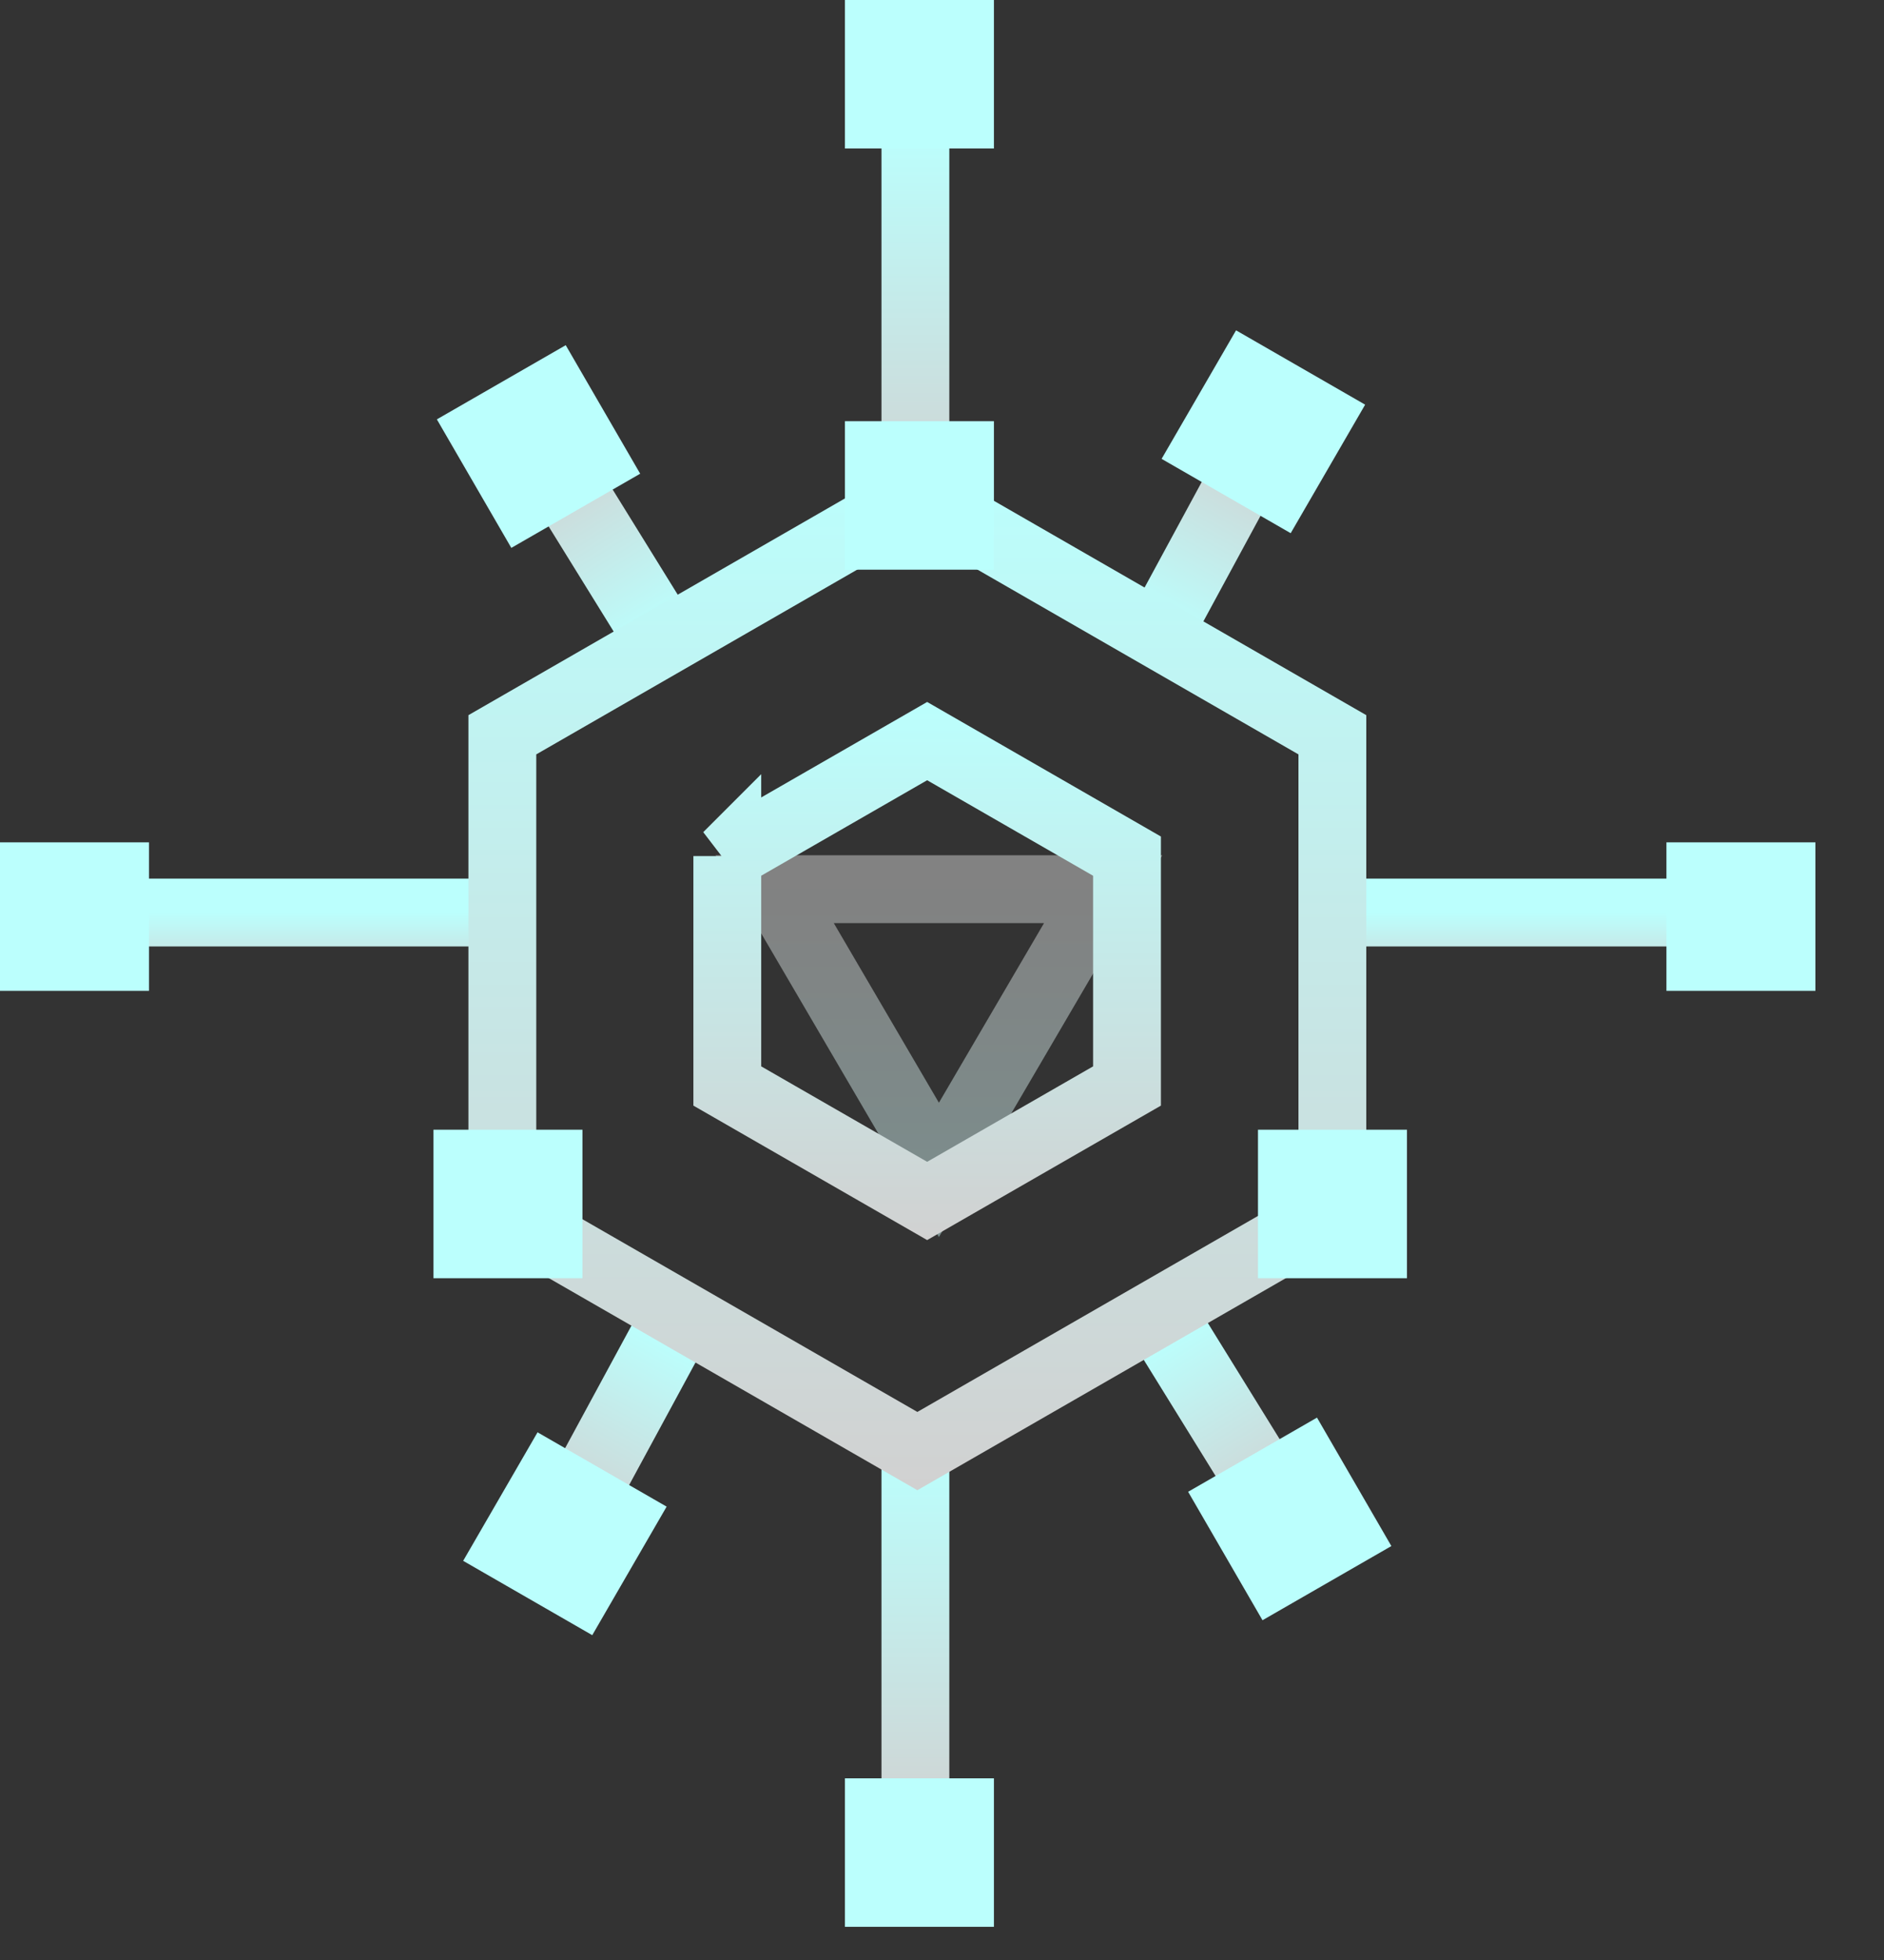
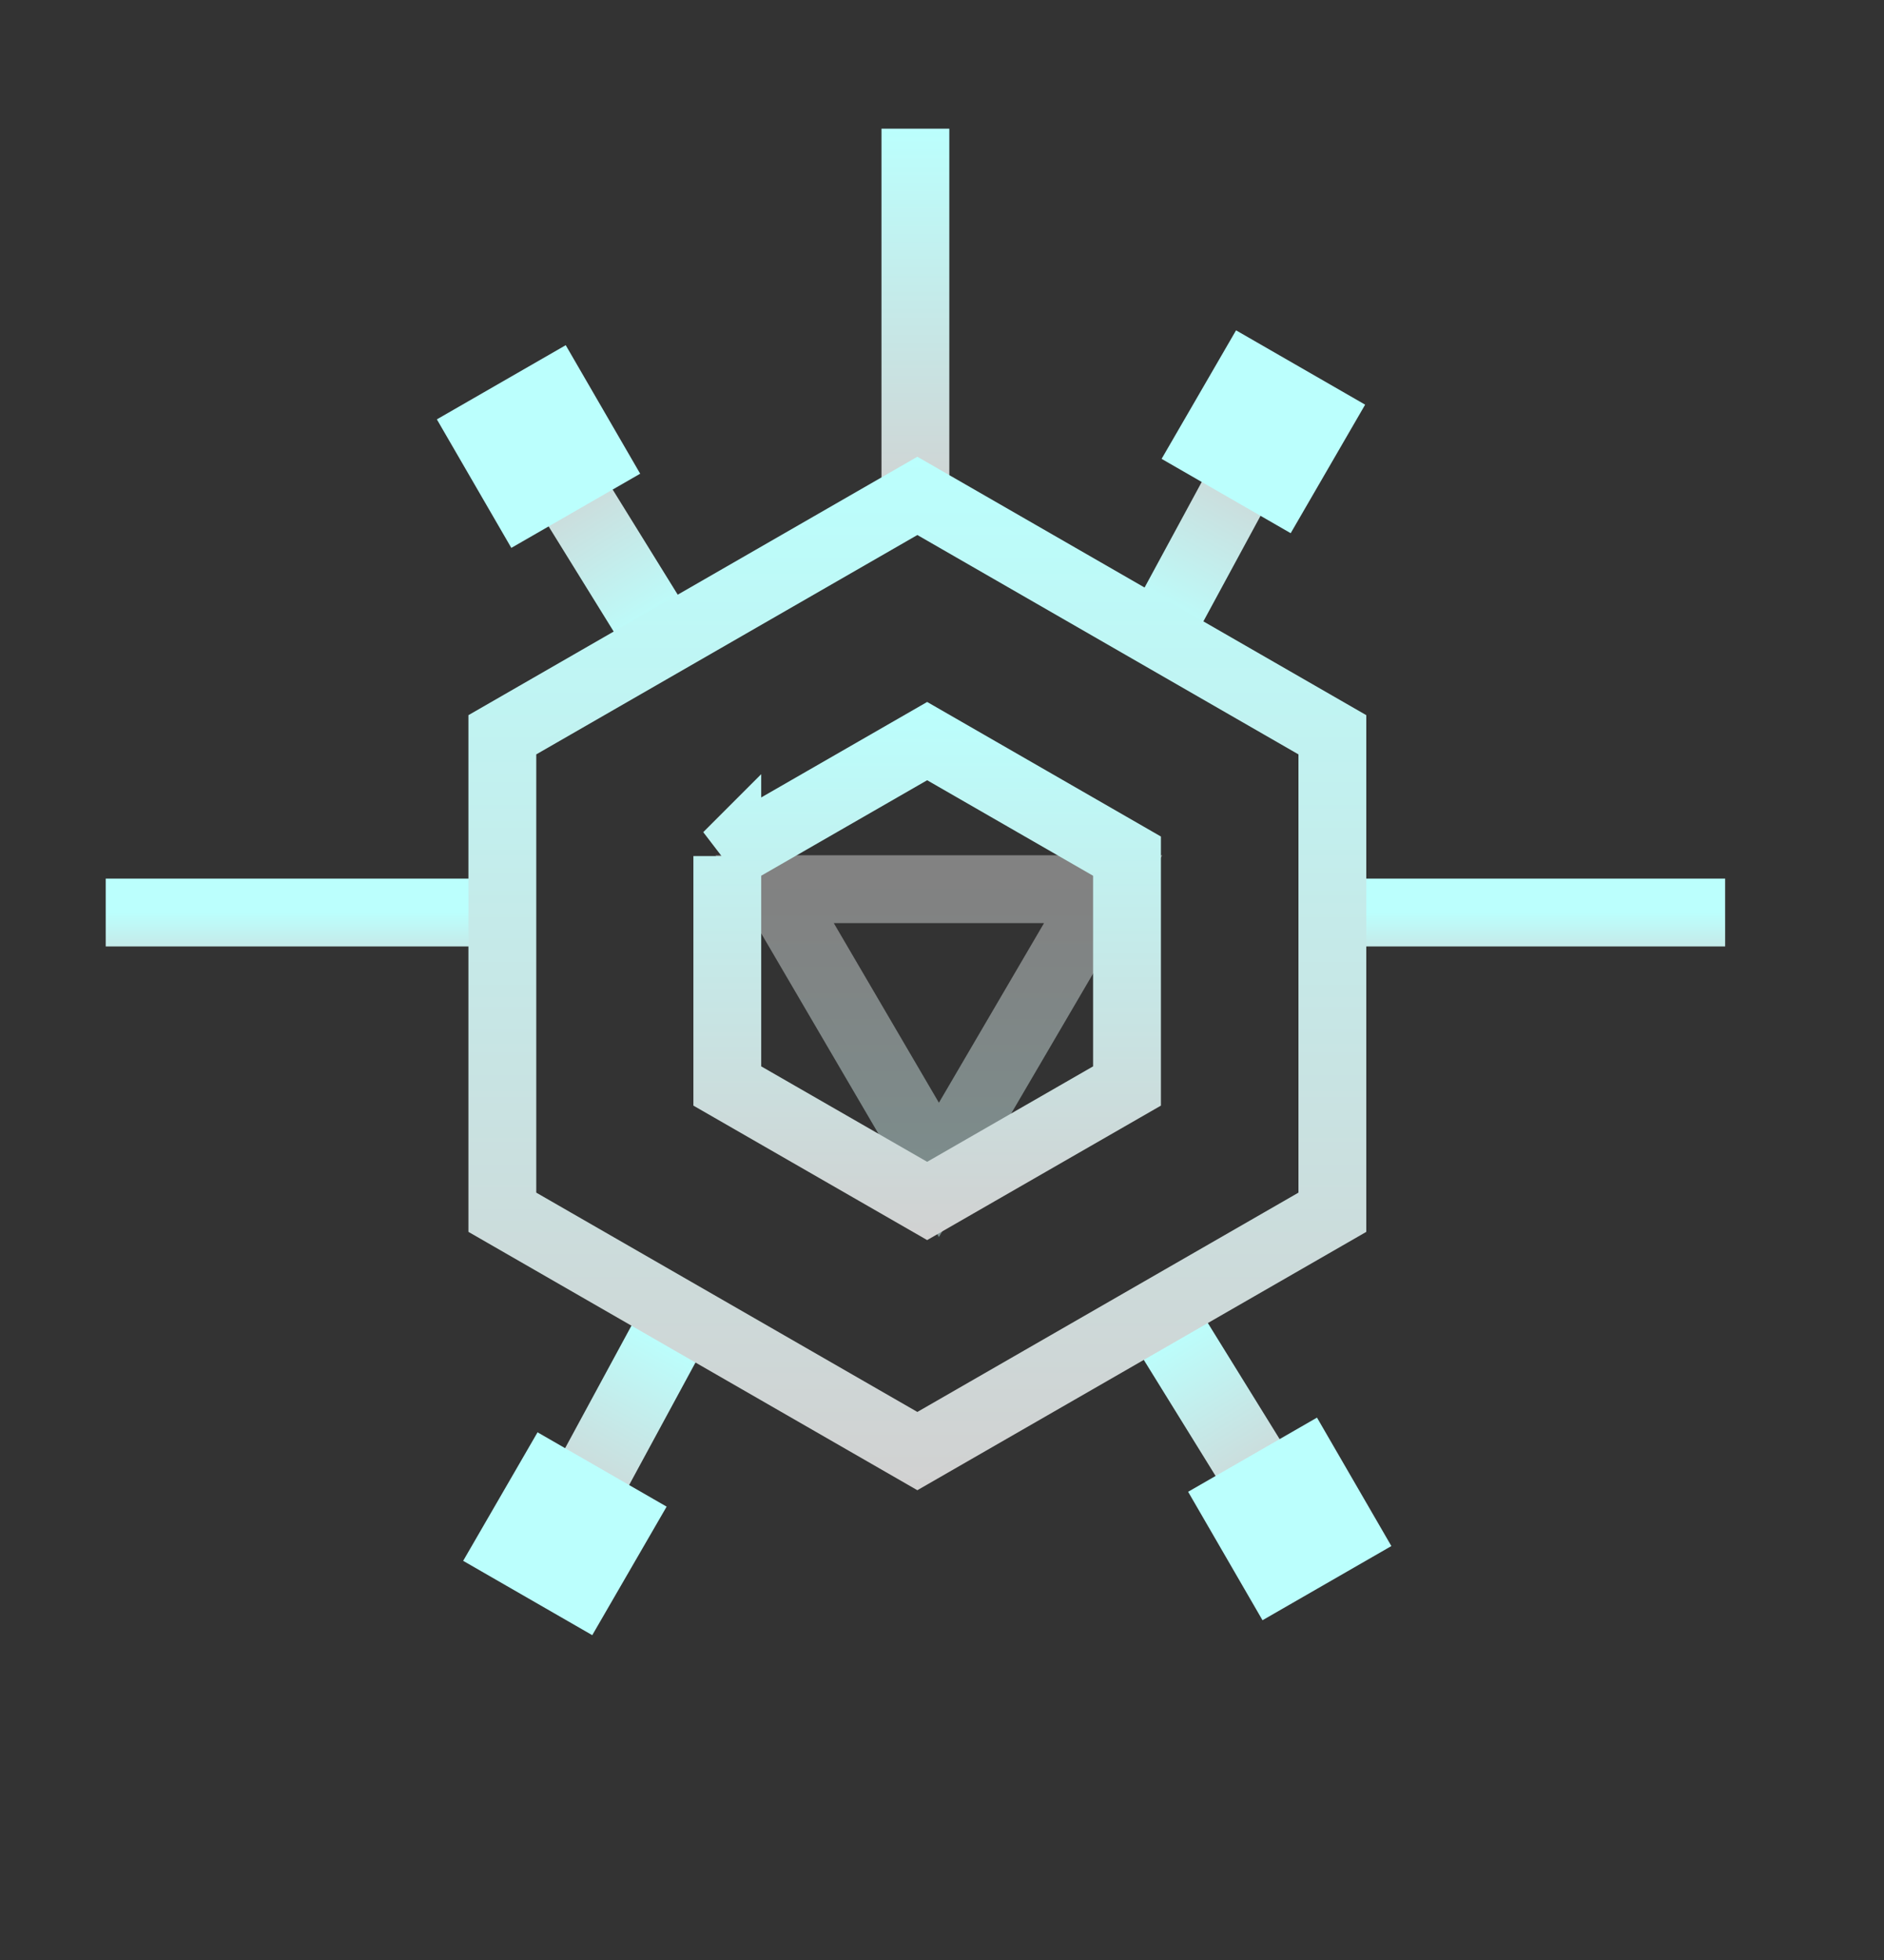
<svg xmlns="http://www.w3.org/2000/svg" width="25" height="26" fill="none">
  <rect width="100%" height="100%" fill="#333333" stroke="none" />
  <path stroke="url(#a)" stroke-opacity=".5" stroke-width=".9" d="m14.639 11.795-2.18 3.724-2.18-3.724h4.36Z" />
  <path stroke="url(#b)" stroke-width=".9" d="M12.147 6.829V1.707" />
-   <path stroke="url(#c)" stroke-width=".9" d="M12.147 24.366v-5.122" />
  <path stroke="url(#d)" stroke-width=".9" d="M6.54 12.105H1.403" />
  <path stroke="url(#e)" stroke-width=".9" d="M22.892 12.105h-5.139" />
  <path stroke="url(#f)" stroke-width=".98" d="M7.296 6.078 8.721 8.38" />
  <path fill="#BBFFFD" d="m8.495 6.284-1.71.984-.988-1.705 1.71-.984z" />
  <path stroke="url(#g)" stroke-width=".9" d="m16.706 5.936-1.289 2.38" />
  <path fill="#BBFFFD" d="m17.127 7.073-1.713-.986.988-1.705 1.713.986z" />
  <path stroke="url(#h)" stroke-width=".98" d="m16.964 19.995-1.425-2.303" />
  <path fill="#BBFFFD" d="m15.766 19.789 1.71-.984.987 1.704-1.71.984z" />
  <path stroke="url(#i)" stroke-width=".98" d="m7.554 20.137 1.29-2.381" />
  <path fill="#BBFFFD" d="m7.133 19 1.713.986-.987 1.705-1.713-.986z" />
  <path stroke="url(#j)" stroke-width=".9" d="m6.666 9.747 5.507-3.169 5.507 3.169v6.334l-5.507 3.168-5.507-3.168V9.747Z" />
  <path stroke="url(#k)" stroke-width=".9" d="m9.65 11.357 2.653-1.526 2.652 1.526v3.049l-2.652 1.525-2.652-1.525v-3.05Z" />
-   <path fill="#BBFFFD" d="M11.212 5.587h1.977v1.97h-1.977zm10.901 5.587h1.977v1.97h-1.977zM0 11.174h1.977v1.97H0zM11.212 23.59h1.977v1.97h-1.977zm0-23.59h1.977v1.97h-1.977zm-5.46 14.986h1.977v1.97H5.752zm10.941 0h1.977v1.97h-1.977z" />
  <defs>
    <linearGradient id="a" x1="12.459" x2="12.459" y1="19.724" y2="11.795" gradientUnits="userSpaceOnUse">
      <stop stop-color="#BBFFFD" />
      <stop offset="1" stop-color="#D1D1D1" />
    </linearGradient>
    <linearGradient id="b" x1="12.647" x2="12.647" y1="1.707" y2="6.829" gradientUnits="userSpaceOnUse">
      <stop stop-color="#BBFFFD" />
      <stop offset="1" stop-color="#D1D1D1" />
    </linearGradient>
    <linearGradient id="c" x1="12.647" x2="12.647" y1="19.244" y2="24.366" gradientUnits="userSpaceOnUse">
      <stop stop-color="#BBFFFD" />
      <stop offset="1" stop-color="#D1D1D1" />
    </linearGradient>
    <linearGradient id="d" x1="3.971" x2="3.971" y1="12.105" y2="13.105" gradientUnits="userSpaceOnUse">
      <stop stop-color="#BBFFFD" />
      <stop offset="1" stop-color="#D1D1D1" />
    </linearGradient>
    <linearGradient id="e" x1="20.323" x2="20.323" y1="12.105" y2="13.105" gradientUnits="userSpaceOnUse">
      <stop stop-color="#BBFFFD" />
      <stop offset="1" stop-color="#D1D1D1" />
    </linearGradient>
    <linearGradient id="f" x1="8.295" x2="6.877" y1="8.642" y2="6.335" gradientUnits="userSpaceOnUse">
      <stop stop-color="#BBFFFD" />
      <stop offset="1" stop-color="#D1D1D1" />
    </linearGradient>
    <linearGradient id="g" x1="14.976" x2="16.258" y1="8.08" y2="5.695" gradientUnits="userSpaceOnUse">
      <stop stop-color="#BBFFFD" />
      <stop offset="1" stop-color="#D1D1D1" />
    </linearGradient>
    <linearGradient id="h" x1="15.965" x2="17.383" y1="17.43" y2="19.738" gradientUnits="userSpaceOnUse">
      <stop stop-color="#BBFFFD" />
      <stop offset="1" stop-color="#D1D1D1" />
    </linearGradient>
    <linearGradient id="i" x1="9.284" x2="8.002" y1="17.993" y2="20.378" gradientUnits="userSpaceOnUse">
      <stop stop-color="#BBFFFD" />
      <stop offset="1" stop-color="#D1D1D1" />
    </linearGradient>
    <linearGradient id="j" x1="12.173" x2="12.173" y1="6.059" y2="19.768" gradientUnits="userSpaceOnUse">
      <stop stop-color="#BBFFFD" />
      <stop offset="1" stop-color="#D1D1D1" />
    </linearGradient>
    <linearGradient id="k" x1="12.303" x2="12.303" y1="9.312" y2="16.451" gradientUnits="userSpaceOnUse">
      <stop stop-color="#BBFFFD" />
      <stop offset="1" stop-color="#D1D1D1" />
    </linearGradient>
  </defs>
</svg>